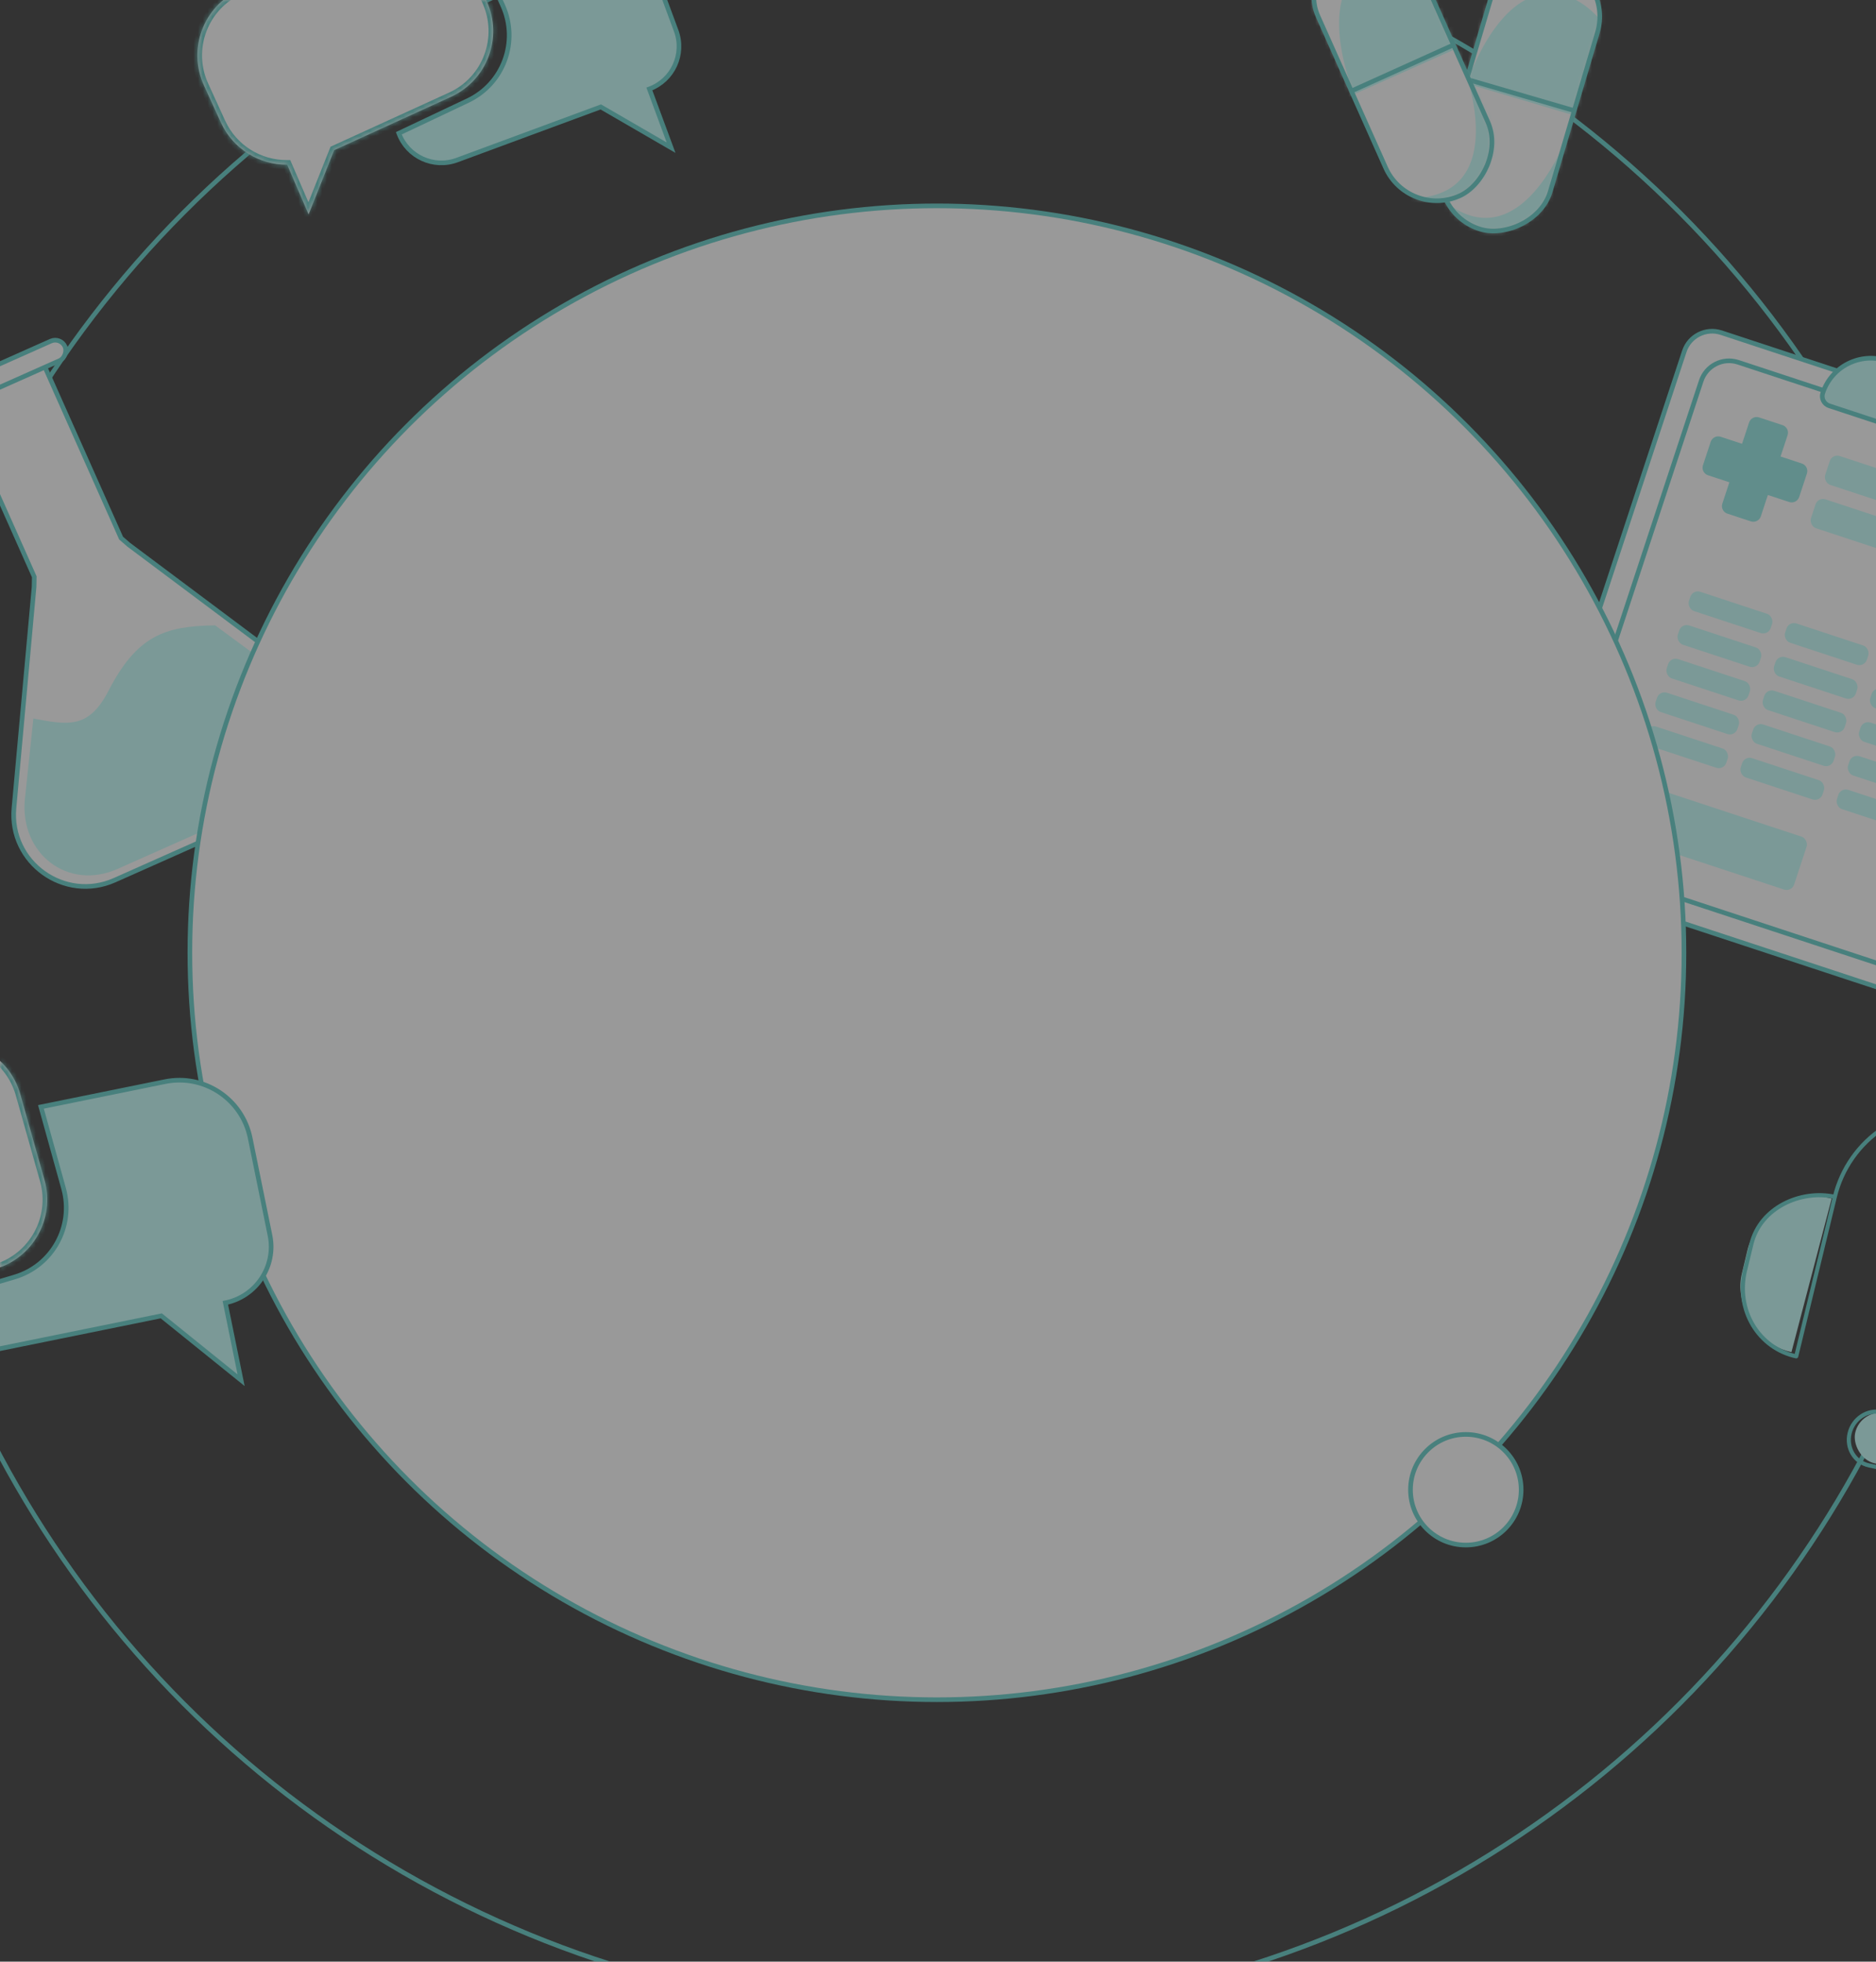
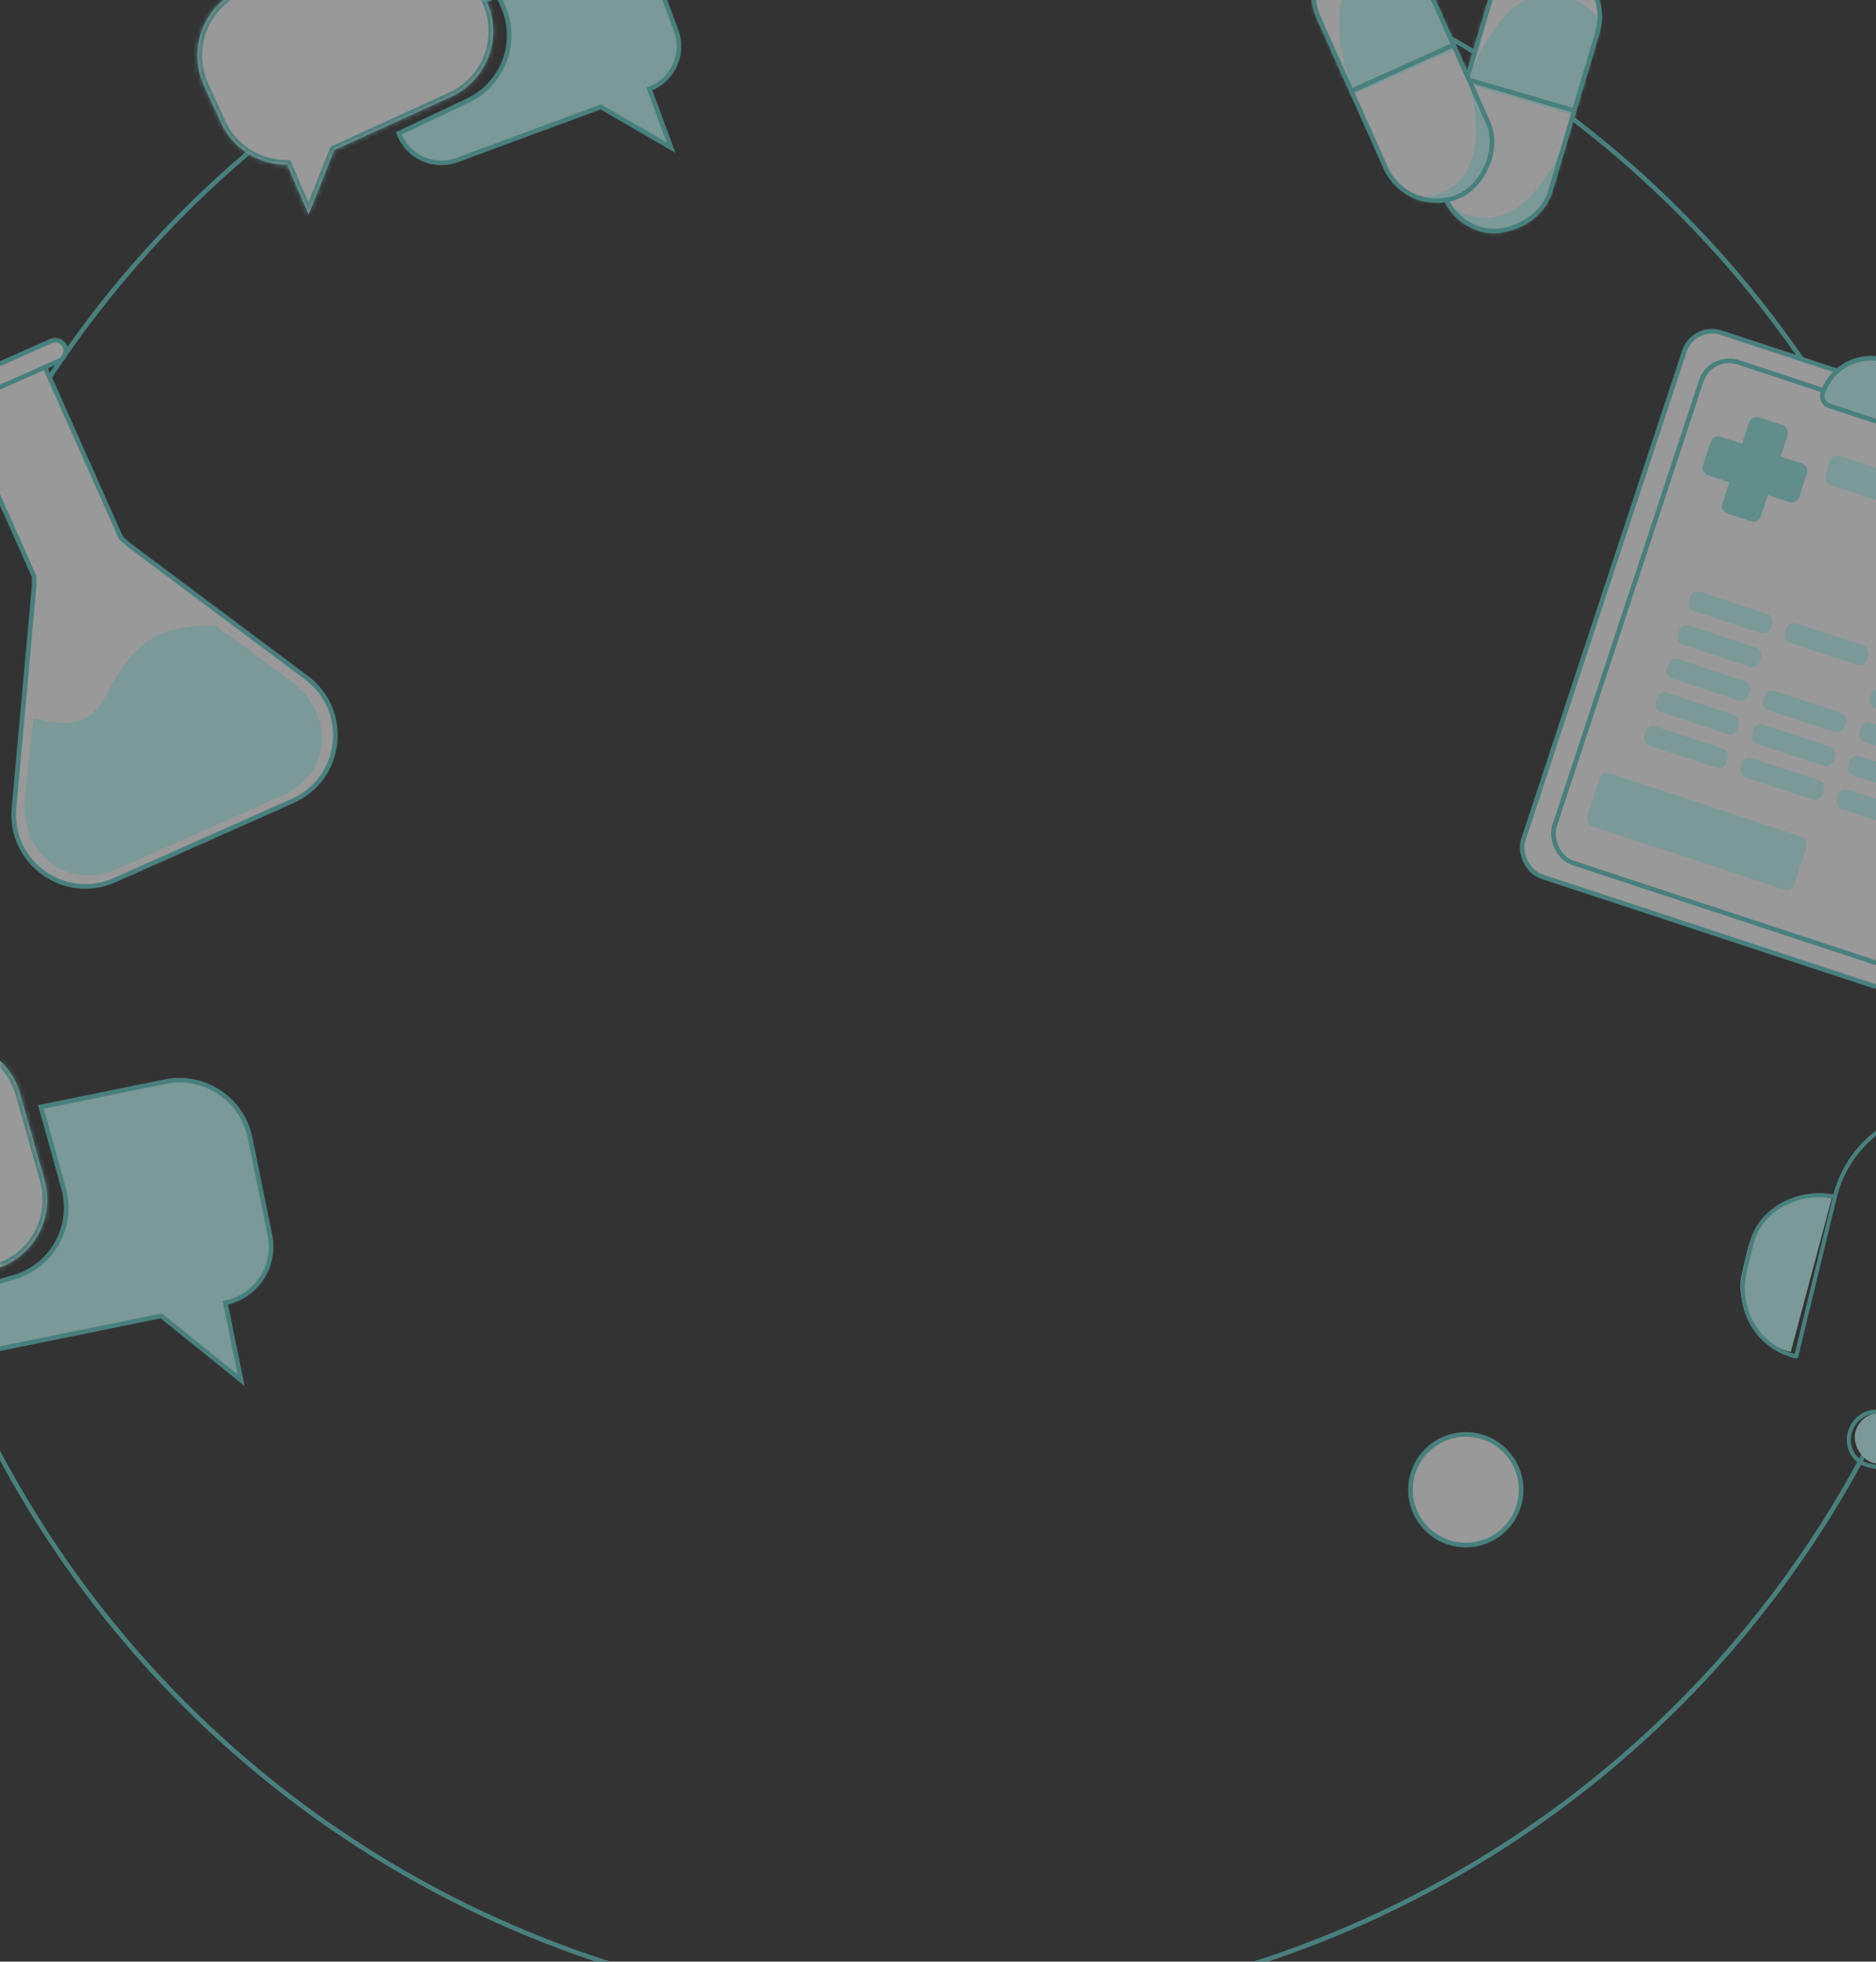
<svg xmlns="http://www.w3.org/2000/svg" width="393" height="411" viewBox="0 0 393 411" fill="none">
  <rect x="0" y="0" width="393" height="411" fill="#333333" stroke="none" />
  <g opacity="0.5">
    <circle cx="195.178" cy="200.732" r="221.264" stroke="#5ECDC7" stroke-width="0.969" />
    <rect x="389.793" y="294.977" width="18.38" height="10.722" rx="5.361" transform="rotate(12.415 389.793 294.977)" fill="#C3FFFC" />
-     <path d="M381.99 250.744L383.71 251.122L375.287 283.298L375.14 283.266C372.463 282.678 370.099 281.168 368.469 279.006L368.133 278.56L366.961 277.007C365.852 275.535 365.124 273.816 364.841 271.996L364.719 271.213C364.495 269.772 364.555 268.298 364.894 266.872L366.077 261.91C366.26 261.145 366.521 260.4 366.858 259.686L367.772 257.748C368.826 255.513 370.58 253.664 372.772 252.475L373.782 251.926C374.317 251.636 374.873 251.388 375.446 251.183L375.511 251.16C377.594 250.416 379.842 250.272 381.99 250.744Z" fill="#C3FFFC" />
+     <path d="M381.99 250.744L383.71 251.122L375.14 283.266C372.463 282.678 370.099 281.168 368.469 279.006L368.133 278.56L366.961 277.007C365.852 275.535 365.124 273.816 364.841 271.996L364.719 271.213C364.495 269.772 364.555 268.298 364.894 266.872L366.077 261.91C366.26 261.145 366.521 260.4 366.858 259.686L367.772 257.748C368.826 255.513 370.58 253.664 372.772 252.475L373.782 251.926C374.317 251.636 374.873 251.388 375.446 251.183L375.511 251.16C377.594 250.416 379.842 250.272 381.99 250.744Z" fill="#C3FFFC" />
    <path d="M384.379 250.758C377.213 249.205 368.745 253.026 366.899 260.651L365.55 266.222C364.596 270.162 365.192 274.268 367.205 277.637C369.218 281.006 372.485 283.361 376.287 284.185L384.379 250.758ZM384.379 250.758C385.81 244.848 389.448 239.67 394.492 236.365C399.535 233.06 405.572 231.897 411.274 233.132C416.976 234.368 421.877 237.901 424.897 242.954C427.917 248.007 428.81 254.166 427.379 260.076M427.379 260.076C434.546 261.629 440.411 268.557 438.565 276.182L437.216 281.753C436.262 285.693 433.837 289.144 430.475 291.348C427.112 293.552 423.088 294.327 419.286 293.503L427.379 260.076ZM419.736 291.646L418.837 295.36C417.347 301.514 411.326 305.459 405.389 304.173M405.389 304.173C404.644 307.25 401.634 309.222 398.665 308.579L391.499 307.026C388.53 306.383 386.728 303.367 387.473 300.29C388.218 297.213 391.228 295.24 394.196 295.884L401.363 297.437C404.331 298.08 406.134 301.096 405.389 304.173Z" stroke="#5ECDC7" stroke-width="0.855" stroke-linecap="round" stroke-linejoin="round" />
    <path d="M2.925 169.314L7.139 122.971L7.177 120.843L-9.174 84.113L9.018 76.015L25.369 112.745L26.975 114.141L64.231 142.022C73.424 148.902 71.826 163.129 61.337 167.798L24.015 184.412C13.526 189.082 1.886 180.748 2.925 169.314Z" fill="white" stroke="#5ECDC7" stroke-width="0.969" />
    <path d="M23.616 145.254C29.42 134 34.866 132.264 44.74 132.055L60.324 143.538C68.828 149.902 68.462 161.42 58.758 165.74L24.229 181.111C14.525 185.431 5.266 178.196 6.228 167.617L7.896 151.76C14.724 153.053 19.431 153.367 23.616 145.254Z" fill="#C3FFFC" stroke="#C3FFFC" stroke-width="2.054" />
    <rect width="31.25" height="4.482" rx="2.241" transform="matrix(-0.914 0.407 0.407 0.914 12.699 70.555)" fill="white" stroke="#5ECDC7" stroke-width="0.969" />
    <rect x="354.765" y="67.783" width="93.478" height="120.008" rx="6.14" transform="rotate(18.244 354.765 67.783)" fill="white" stroke="#5ECDC7" stroke-width="0.969" />
    <rect x="358.304" y="73.987" width="82.866" height="110.457" rx="6.14" transform="rotate(18.244 358.304 73.987)" fill="white" stroke="#5ECDC7" stroke-width="0.969" />
    <rect x="383.832" y="95.031" width="45.632" height="6.367" rx="1.656" transform="rotate(18.244 383.832 95.031)" fill="#C3FFFC" />
-     <rect x="380.848" y="104.109" width="45.632" height="6.367" rx="1.656" transform="rotate(18.244 380.848 104.109)" fill="#C3FFFC" />
    <rect x="335.641" y="161.531" width="45.632" height="11.673" rx="1.656" transform="rotate(18.244 335.641 161.531)" fill="#C3FFFC" />
    <rect x="356.941" y="116.414" width="18.04" height="4.245" rx="1.656" transform="rotate(18.244 356.941 116.414)" fill="white" />
    <rect x="354.621" y="123.477" width="18.04" height="4.245" rx="1.656" transform="rotate(18.244 354.621 123.477)" fill="white" />
    <rect x="354.621" y="123.477" width="18.04" height="4.245" rx="1.656" transform="rotate(18.244 354.621 123.477)" fill="#C3FFFC" />
    <rect x="352.293" y="130.531" width="18.04" height="4.245" rx="1.656" transform="rotate(18.244 352.293 130.531)" fill="white" />
    <rect x="352.293" y="130.531" width="18.04" height="4.245" rx="1.656" transform="rotate(18.244 352.293 130.531)" fill="#C3FFFC" />
    <rect x="349.969" y="137.586" width="18.04" height="4.245" rx="1.656" transform="rotate(18.244 349.969 137.586)" fill="white" />
    <rect x="349.969" y="137.586" width="18.04" height="4.245" rx="1.656" transform="rotate(18.244 349.969 137.586)" fill="#C3FFFC" />
    <rect x="347.641" y="144.633" width="18.04" height="4.245" rx="1.656" transform="rotate(18.244 347.641 144.633)" fill="white" />
    <rect x="347.641" y="144.633" width="18.04" height="4.245" rx="1.656" transform="rotate(18.244 347.641 144.633)" fill="#C3FFFC" />
    <rect x="345.316" y="151.703" width="18.04" height="4.245" rx="1.656" transform="rotate(18.244 345.316 151.703)" fill="white" />
    <rect x="345.316" y="151.703" width="18.04" height="4.245" rx="1.656" transform="rotate(18.244 345.316 151.703)" fill="#C3FFFC" />
    <rect x="377.102" y="123.062" width="18.04" height="4.245" rx="1.656" transform="rotate(18.244 377.102 123.062)" fill="white" />
    <rect x="374.766" y="130.117" width="18.04" height="4.245" rx="1.656" transform="rotate(18.244 374.766 130.117)" fill="white" />
    <rect x="374.766" y="130.117" width="18.04" height="4.245" rx="1.656" transform="rotate(18.244 374.766 130.117)" fill="#C3FFFC" />
    <rect x="372.457" y="137.18" width="18.04" height="4.245" rx="1.656" transform="rotate(18.244 372.457 137.18)" fill="white" />
-     <rect x="372.457" y="137.18" width="18.04" height="4.245" rx="1.656" transform="rotate(18.244 372.457 137.18)" fill="#C3FFFC" />
    <rect x="370.121" y="144.227" width="18.04" height="4.245" rx="1.656" transform="rotate(18.244 370.121 144.227)" fill="white" />
    <rect x="370.121" y="144.227" width="18.04" height="4.245" rx="1.656" transform="rotate(18.244 370.121 144.227)" fill="#C3FFFC" />
    <rect x="367.797" y="151.281" width="18.04" height="4.245" rx="1.656" transform="rotate(18.244 367.797 151.281)" fill="white" />
    <rect x="367.797" y="151.281" width="18.04" height="4.245" rx="1.656" transform="rotate(18.244 367.797 151.281)" fill="#C3FFFC" />
-     <rect x="365.473" y="158.336" width="18.04" height="4.245" rx="1.656" transform="rotate(18.244 365.473 158.336)" fill="white" />
    <rect x="365.473" y="158.336" width="18.04" height="4.245" rx="1.656" transform="rotate(18.244 365.473 158.336)" fill="#C3FFFC" />
-     <rect x="392.605" y="143.82" width="18.04" height="4.245" rx="1.656" transform="rotate(18.244 392.605 143.82)" fill="white" />
    <rect x="392.605" y="143.82" width="18.04" height="4.245" rx="1.656" transform="rotate(18.244 392.605 143.82)" fill="#C3FFFC" />
    <rect x="390.285" y="150.875" width="18.04" height="4.245" rx="1.656" transform="rotate(18.244 390.285 150.875)" fill="white" />
    <rect x="390.285" y="150.875" width="18.04" height="4.245" rx="1.656" transform="rotate(18.244 390.285 150.875)" fill="#C3FFFC" />
    <rect x="387.961" y="157.93" width="18.04" height="4.245" rx="1.656" transform="rotate(18.244 387.961 157.93)" fill="white" />
    <rect x="387.961" y="157.93" width="18.04" height="4.245" rx="1.656" transform="rotate(18.244 387.961 157.93)" fill="#C3FFFC" />
    <rect x="385.625" y="164.977" width="18.04" height="4.245" rx="1.656" transform="rotate(18.244 385.625 164.977)" fill="white" />
    <rect x="385.625" y="164.977" width="18.04" height="4.245" rx="1.656" transform="rotate(18.244 385.625 164.977)" fill="#C3FFFC" />
    <path fill-rule="evenodd" clip-rule="evenodd" d="M368.508 87.459C367.639 87.173 366.703 87.645 366.417 88.513L364.942 92.988L360.462 91.511C359.594 91.225 358.657 91.697 358.371 92.565L356.75 97.483C356.464 98.351 356.936 99.287 357.804 99.574L362.284 101.051L360.809 105.525C360.523 106.393 360.995 107.33 361.864 107.616L366.781 109.237C367.649 109.523 368.586 109.051 368.872 108.182L370.347 103.708L374.816 105.181C375.684 105.468 376.621 104.996 376.907 104.127L378.528 99.21C378.814 98.341 378.342 97.405 377.474 97.119L373.005 95.645L374.48 91.171C374.766 90.302 374.294 89.366 373.425 89.08L368.508 87.459Z" fill="#8FE7E3" />
    <path d="M409.405 93.662L383.201 85.024C382.088 84.657 381.483 83.457 381.85 82.344C383.684 76.778 389.684 73.753 395.25 75.588L405.329 78.91C410.895 80.745 413.92 86.745 412.085 92.311C411.718 93.424 410.518 94.029 409.405 93.662Z" fill="#C3FFFC" stroke="#5ECDC7" stroke-width="0.969" />
-     <circle cx="196.273" cy="199.629" r="156.496" fill="white" stroke="#5ECDC7" stroke-width="0.969" />
    <circle cx="307.071" cy="312.13" r="11.591" fill="white" stroke="#5ECDC7" stroke-width="0.969" />
    <path d="M13.319 249.007L8.574 231.915L34.561 226.628C42.751 224.961 50.742 230.25 52.408 238.441L56.558 258.836C57.877 265.321 53.69 271.648 47.205 272.967L50.504 289.182L33.786 275.697L-5.913 283.774C-12.398 285.093 -18.725 280.906 -20.044 274.421L3.045 267.563C10.956 265.213 15.526 256.959 13.319 249.007Z" fill="#C3FFFC" stroke="#5ECDC7" stroke-width="0.969" />
    <mask id="path-34-inside-1_8297_25818" fill="white">
      <path fill-rule="evenodd" clip-rule="evenodd" d="M-59.645 231.536C-67.689 233.806 -72.369 242.167 -70.099 250.212L-65.016 268.22C-63.108 274.983 -56.893 279.369 -50.181 279.245L-46.886 291.961L-37.62 276.213L-1.13 265.914C6.914 263.644 11.595 255.283 9.324 247.238L4.242 229.23C1.971 221.186 -6.39 216.505 -14.434 218.776L-59.645 231.536Z" />
    </mask>
    <path fill-rule="evenodd" clip-rule="evenodd" d="M-59.645 231.536C-67.689 233.806 -72.369 242.167 -70.099 250.212L-65.016 268.22C-63.108 274.983 -56.893 279.369 -50.181 279.245L-46.886 291.961L-37.62 276.213L-1.13 265.914C6.914 263.644 11.595 255.283 9.324 247.238L4.242 229.23C1.971 221.186 -6.39 216.505 -14.434 218.776L-59.645 231.536Z" fill="white" />
    <path d="M-70.099 250.212L-69.167 249.948L-70.099 250.212ZM-59.645 231.536L-59.908 230.604L-59.645 231.536ZM-65.016 268.22L-64.084 267.957L-65.016 268.22ZM-50.181 279.245L-49.244 279.002L-49.436 278.262L-50.199 278.276L-50.181 279.245ZM-46.886 291.961L-47.824 292.204L-47.237 294.468L-46.052 292.453L-46.886 291.961ZM-37.62 276.213L-37.883 275.281L-38.257 275.387L-38.455 275.722L-37.62 276.213ZM-1.13 265.914L-0.867 266.847L-1.13 265.914ZM9.324 247.238L8.392 247.502L9.324 247.238ZM4.242 229.23L5.174 228.967L4.242 229.23ZM-14.434 218.776L-14.171 219.708L-14.434 218.776ZM-69.167 249.948C-71.292 242.419 -66.911 234.593 -59.382 232.468L-59.908 230.604C-68.467 233.019 -73.447 241.916 -71.031 250.475L-69.167 249.948ZM-64.084 267.957L-69.167 249.948L-71.031 250.475L-65.949 268.483L-64.084 267.957ZM-50.199 278.276C-56.482 278.392 -62.298 274.286 -64.084 267.957L-65.949 268.483C-63.917 275.68 -57.304 280.345 -50.164 280.213L-50.199 278.276ZM-45.949 291.718L-49.244 279.002L-51.119 279.488L-47.824 292.204L-45.949 291.718ZM-38.455 275.722L-47.721 291.47L-46.052 292.453L-36.785 276.704L-38.455 275.722ZM-1.393 264.982L-37.883 275.281L-37.357 277.145L-0.867 266.847L-1.393 264.982ZM8.392 247.502C10.517 255.031 6.136 262.857 -1.393 264.982L-0.867 266.847C7.692 264.431 12.672 255.534 10.256 246.975L8.392 247.502ZM3.31 229.493L8.392 247.502L10.256 246.975L5.174 228.967L3.31 229.493ZM-14.171 219.708C-6.642 217.583 1.185 221.964 3.31 229.493L5.174 228.967C2.758 220.408 -6.138 215.428 -14.697 217.844L-14.171 219.708ZM-59.382 232.468L-14.171 219.708L-14.697 217.844L-59.908 230.604L-59.382 232.468Z" fill="#5ECDC7" mask="url(#path-34-inside-1_8297_25818)" />
    <rect x="298.938" y="44.703" width="58.208" height="23.457" rx="11.729" transform="rotate(-73.477 298.938 44.703)" fill="white" />
    <mask id="mask0_8297_25818" style="mask-type:luminance" maskUnits="userSpaceOnUse" x="301" y="-9" width="35" height="58">
      <rect x="298.938" y="44.703" width="58.208" height="23.457" rx="11.729" transform="rotate(-73.477 298.938 44.703)" fill="white" />
    </mask>
    <g mask="url(#mask0_8297_25818)">
      <rect x="305.992" y="17.125" width="33.448" height="31.276" transform="rotate(-73.477 305.992 17.125)" fill="#C3FFFC" />
      <mask id="mask1_8297_25818" style="mask-type:luminance" maskUnits="userSpaceOnUse" x="305" y="-15" width="41" height="42">
        <rect x="305.988" y="17.109" width="33.448" height="31.276" transform="rotate(-73.477 305.988 17.109)" fill="white" />
      </mask>
      <g mask="url(#mask1_8297_25818)">
        <path d="M306.22 20.161C316.127 -8.708 330.545 -3.411 336.964 6.488C343.383 16.387 346.808 -7.771 346.808 -7.771L318.627 -18.853L305.581 -4.693L300.711 11.723" fill="white" />
      </g>
      <path d="M298.494 38.121C314.021 56.248 325.851 37.852 330.308 22.83C334.764 7.808 332.281 58.691 332.281 58.691L315.167 63.054L294.95 48.636L297.755 30.58" fill="#C3FFFC" />
    </g>
    <rect x="298.938" y="44.703" width="58.208" height="23.457" rx="11.729" transform="rotate(-73.477 298.938 44.703)" stroke="#5ECDC7" stroke-width="0.969" />
    <path d="M307.508 16.68L329.761 23.175" stroke="#5ECDC7" stroke-width="0.969" />
    <rect x="295.039" y="45.82" width="58.208" height="23.457" rx="11.729" transform="rotate(-114.056 295.039 45.82)" fill="white" />
    <mask id="mask2_8297_25818" style="mask-type:luminance" maskUnits="userSpaceOnUse" x="275" y="-14" width="38" height="57">
      <rect x="295.039" y="45.82" width="58.208" height="23.457" rx="11.729" transform="rotate(-114.056 295.039 45.82)" fill="white" />
    </mask>
    <g mask="url(#mask2_8297_25818)">
      <rect x="282.449" y="20.289" width="33.448" height="31.276" transform="rotate(-114.056 282.449 20.289)" fill="#C3FFFC" />
      <mask id="mask3_8297_25818" style="mask-type:luminance" maskUnits="userSpaceOnUse" x="268" y="-24" width="44" height="45">
        <rect x="282.449" y="20.281" width="33.448" height="31.276" transform="rotate(-114.056 282.449 20.281)" fill="white" />
      </mask>
      <g mask="url(#mask3_8297_25818)">
        <path d="M284.604 22.439C273.349 -5.932 287.746 -11.287 299.06 -7.945C310.375 -4.602 297.261 -25.178 297.261 -25.178L268.648 -15.263L267.951 3.978L274.931 19.614" fill="white" />
      </g>
      <path d="M290.42 41.113C314.005 44.78 311.023 23.113 304.636 8.804C298.249 -5.504 329.462 34.757 329.462 34.757L319.302 49.204L294.568 51.405L284.953 35.866" fill="#C3FFFC" />
    </g>
    <rect x="295.039" y="45.82" width="58.208" height="23.457" rx="11.729" transform="rotate(-114.056 295.039 45.82)" stroke="#5ECDC7" stroke-width="0.969" />
    <path d="M283.324 18.969L304.451 9.426" stroke="#5ECDC7" stroke-width="0.969" />
    <path d="M105.326 1.167L100.811 -8.832L117.575 -15.03C125.415 -17.928 134.12 -13.923 137.018 -6.083L141.649 6.441C143.467 11.36 140.954 16.821 136.035 18.64L140.582 30.939L125.857 22.403L95.745 33.535C90.826 35.354 85.365 32.84 83.546 27.922L98.009 21.075C105.468 17.544 108.723 8.689 105.326 1.167Z" fill="#C3FFFC" stroke="#5ECDC7" stroke-width="0.969" />
    <mask id="path-53-inside-2_8297_25818" fill="white">
      <path fill-rule="evenodd" clip-rule="evenodd" d="M50.199 -2.162C42.596 1.311 39.248 10.289 42.721 17.892L46.272 25.665C48.831 31.267 54.38 34.559 60.165 34.514L60.355 34.954L64.65 44.92L70.001 31.464L94.472 20.286C102.075 16.813 105.423 7.834 101.95 0.232L98.399 -7.541C94.927 -15.144 85.948 -18.492 78.345 -15.019L50.199 -2.162Z" />
    </mask>
    <path fill-rule="evenodd" clip-rule="evenodd" d="M50.199 -2.162C42.596 1.311 39.248 10.289 42.721 17.892L46.272 25.665C48.831 31.267 54.38 34.559 60.165 34.514L60.355 34.954L64.65 44.92L70.001 31.464L94.472 20.286C102.075 16.813 105.423 7.834 101.95 0.232L98.399 -7.541C94.927 -15.144 85.948 -18.492 78.345 -15.019L50.199 -2.162Z" fill="white" />
    <path d="M42.721 17.892L43.602 17.489L42.721 17.892ZM50.199 -2.162L50.602 -1.281L50.199 -2.162ZM46.272 25.665L47.153 25.262L46.272 25.665ZM60.165 34.514L61.055 34.131L60.8 33.541L60.158 33.545L60.165 34.514ZM60.355 34.954L59.466 35.337L60.355 34.954ZM64.65 44.92L63.761 45.303L64.686 47.45L65.55 45.278L64.65 44.92ZM70.001 31.464L69.598 30.583L69.244 30.745L69.1 31.106L70.001 31.464ZM94.472 20.286L94.875 21.167L94.472 20.286ZM101.95 0.232L101.069 0.634L101.95 0.232ZM98.399 -7.541L99.28 -7.944L98.399 -7.541ZM78.345 -15.019L78.748 -14.138L78.345 -15.019ZM43.602 17.489C40.352 10.373 43.485 1.969 50.602 -1.281L49.797 -3.043C41.707 0.652 38.145 10.205 41.84 18.294L43.602 17.489ZM47.153 25.262L43.602 17.489L41.84 18.294L45.391 26.067L47.153 25.262ZM60.158 33.545C54.741 33.588 49.548 30.505 47.153 25.262L45.391 26.067C48.115 32.03 54.02 35.531 60.173 35.483L60.158 33.545ZM61.245 34.571L61.055 34.131L59.276 34.897L59.466 35.337L61.245 34.571ZM65.54 44.536L61.245 34.571L59.466 35.337L63.761 45.303L65.54 44.536ZM69.1 31.106L63.75 44.562L65.55 45.278L70.9 31.822L69.1 31.106ZM94.07 19.405L69.598 30.583L70.403 32.345L94.875 21.167L94.07 19.405ZM101.069 0.634C104.32 7.75 101.186 16.154 94.07 19.405L94.875 21.167C102.964 17.471 106.526 7.918 102.831 -0.171L101.069 0.634ZM97.518 -7.139L101.069 0.634L102.831 -0.171L99.28 -7.944L97.518 -7.139ZM78.748 -14.138C85.864 -17.389 94.268 -14.255 97.518 -7.139L99.28 -7.944C95.585 -16.033 86.032 -19.595 77.943 -15.9L78.748 -14.138ZM50.602 -1.281L78.748 -14.138L77.943 -15.9L49.797 -3.043L50.602 -1.281Z" fill="#5ECDC7" mask="url(#path-53-inside-2_8297_25818)" />
    <circle cx="62.497" cy="14.023" r="4.069" transform="rotate(-20.29 62.497 14.023)" fill="white" />
    <circle cx="72.36" cy="9.405" r="4.069" transform="rotate(-20.29 72.36 9.405)" fill="white" />
    <circle cx="82.227" cy="4.788" r="4.069" transform="rotate(-20.29 82.227 4.788)" fill="white" />
  </g>
</svg>